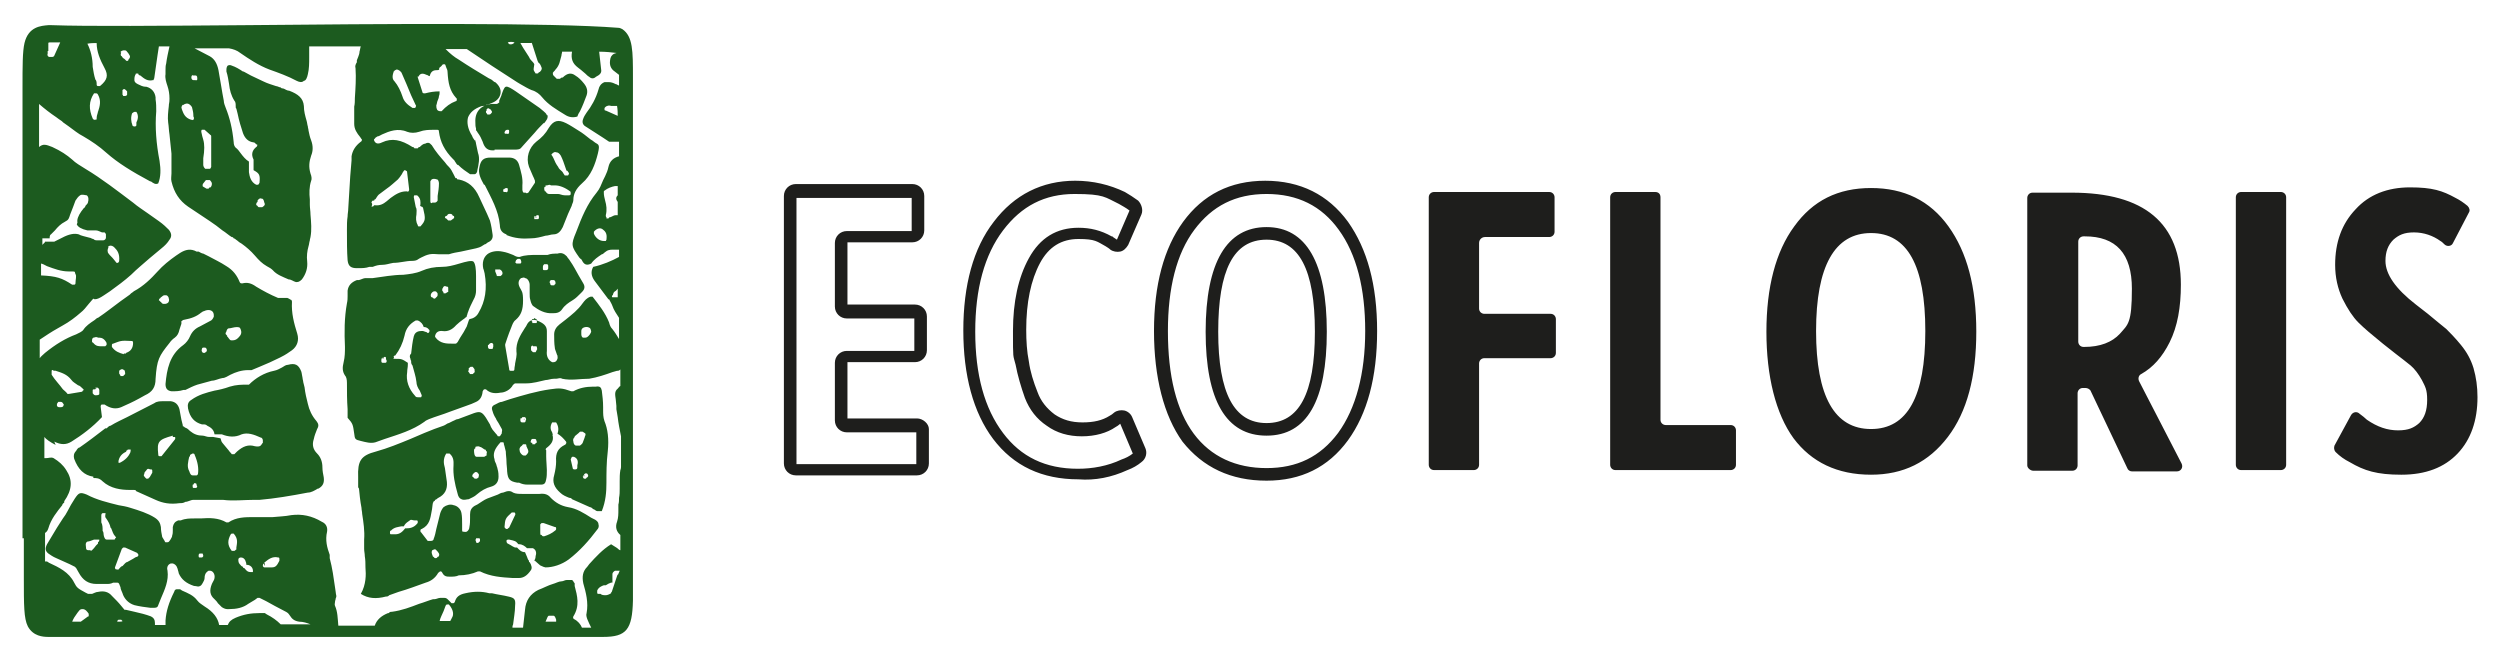
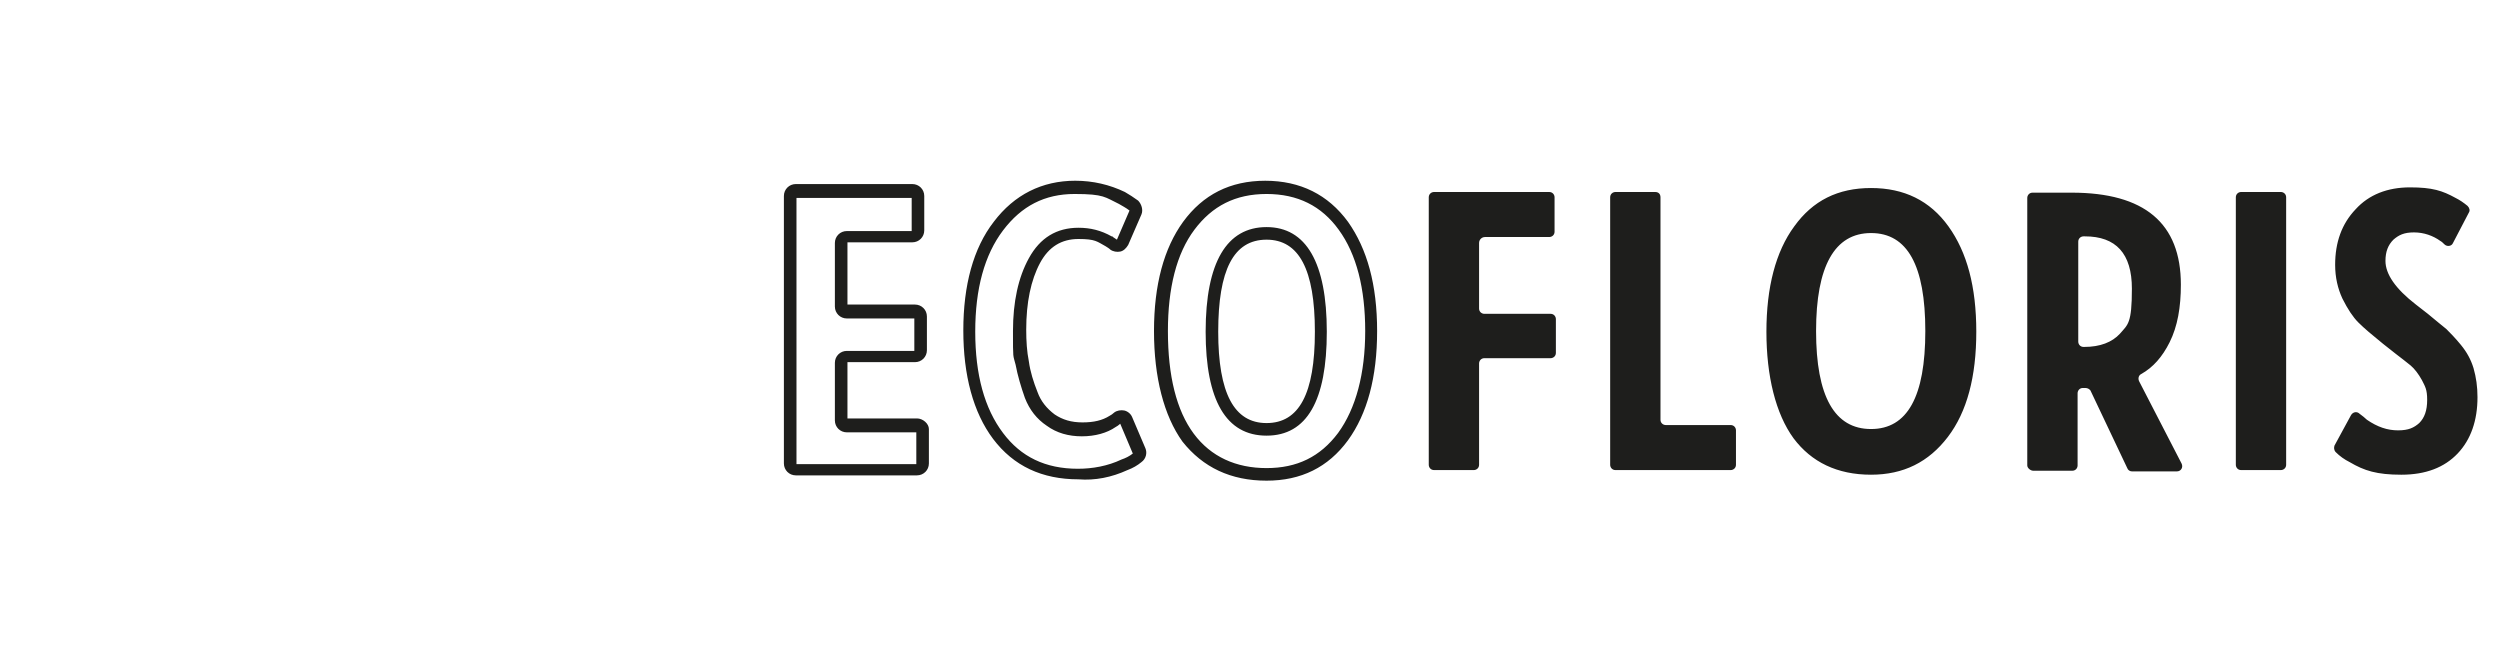
<svg xmlns="http://www.w3.org/2000/svg" id="Layer_1" data-name="Layer 1" version="1.1" viewBox="0 0 377.6 99.2">
  <defs>
    <style>
      .cls-1 {
        fill: #1c5b1f;
      }

      .cls-1, .cls-2 {
        stroke-width: 0px;
      }

      .cls-2 {
        fill: #1e1e1c;
      }
    </style>
  </defs>
  <path class="cls-2" d="M170.3,71c.8-.3,1.5-.7,2.1-1.2.7-.5.9-1.4.6-2.1l-2-4.7c-.2-.5-.7-.9-1.2-1s-1.1,0-1.5.3c-.2.2-.5.4-.7.5-1.1.7-2.4,1-4.1,1s-3-.4-4.2-1.2c-1.2-.9-2.1-2-2.6-3.4-.6-1.5-1.1-3.1-1.3-4.6-.3-1.5-.4-3.1-.4-4.8,0-4.1.7-7.5,2.1-10.1,1.3-2.4,3.2-3.6,5.8-3.6s2.8.4,4.1,1.1c.3.2.5.3.7.5.4.3,1,.4,1.5.3.5-.1.9-.5,1.2-1l2-4.6c.3-.7,0-1.6-.5-2.1-.7-.5-1.3-.9-2-1.3-2.3-1.1-4.8-1.7-7.5-1.7-5,0-9.2,2.1-12.3,6.2-3.1,4-4.6,9.6-4.6,16.4s1.5,12.4,4.5,16.4c3.1,4.1,7.4,6.1,12.9,6.1,2.5.2,5-.3,7.4-1.4ZM151.5,65.4c-2.8-3.7-4.2-8.8-4.2-15.3s1.4-11.6,4.2-15.3,6.3-5.5,10.8-5.5,4.6.5,6.7,1.5c.5.3,1.1.6,1.6,1l-1.9,4.4c-.2-.1-.4-.3-.6-.4,0,0,0-.1-.2-.1-1.6-.9-3.2-1.3-5-1.3-3.3,0-5.8,1.5-7.5,4.6-1.6,2.9-2.4,6.6-2.4,11s0,3.5.4,5.1c.3,1.6.8,3.3,1.4,5,.7,1.8,1.8,3.2,3.3,4.2,1.5,1.1,3.3,1.6,5.3,1.6s3.8-.5,5.1-1.4c.2-.1.5-.3.7-.5l1.9,4.5c-.5.4-1.1.7-1.7.9-2.1,1-4.4,1.4-6.6,1.4-4.9,0-8.6-1.8-11.3-5.4ZM345.3,29.8v40.4c0,.5-.4.8-.8.8h-6c-.5,0-.8-.4-.8-.8V29.8c0-.5.4-.8.8-.8h6c.4,0,.8.3.8.8ZM374.2,60c0,3.5-1,6.4-3,8.5s-4.8,3.2-8.5,3.2-5.6-.6-7.8-1.9c-.8-.4-1.5-.9-2.1-1.5-.3-.3-.3-.7-.2-1l2.5-4.6c.3-.5.9-.6,1.3-.2.4.3.8.6,1.1.9,1.6,1.1,3.1,1.6,4.7,1.6s2.4-.4,3.2-1.1c.8-.8,1.2-1.9,1.2-3.5s-.3-2-.8-3c-.5-.9-1.1-1.7-1.7-2.2s-1.4-1.1-2.3-1.8l-1.9-1.5c-1.6-1.3-2.8-2.3-3.7-3.2-.8-.8-1.6-2-2.4-3.6-.7-1.5-1.1-3.2-1.1-5.1,0-3.4,1-6.2,3.1-8.4,2-2.2,4.8-3.3,8.2-3.3s4.9.5,6.9,1.6c.6.3,1.2.7,1.8,1.2.3.3.4.7.2,1l-2.4,4.6c-.2.5-.9.6-1.3.2-.2-.2-.4-.4-.6-.5-1.1-.8-2.5-1.3-4-1.3s-2.3.4-3.1,1.1c-.8.8-1.2,1.8-1.2,3.2,0,2,1.5,4.2,4.6,6.6l1.8,1.4c1.3,1.1,2.2,1.8,2.8,2.3.5.5,1.3,1.3,2.2,2.4.9,1.1,1.5,2.2,1.9,3.5.4,1.4.6,2.8.6,4.4ZM250.8,29.8v33.6c0,.5.4.8.8.8h9.8c.5,0,.8.4.8.8v5.2c0,.5-.4.8-.8.8h-17.4c-.5,0-.8-.4-.8-.8V29.8c0-.5.4-.8.8-.8h6c.5,0,.8.3.8.8ZM191.3,65.8c6.1,0,9.1-5.3,9.1-15.7s-3.1-15.8-9.1-15.8-9.2,5.3-9.2,15.8c0,10.4,3.1,15.7,9.2,15.7ZM191.3,36.2c4.9,0,7.3,4.5,7.3,13.9s-2.4,13.8-7.3,13.8-7.3-4.5-7.3-13.8,2.3-13.9,7.3-13.9ZM307.1,71.1h5.9c.5,0,.8-.4.8-.8v-10.9c0-.4.3-.8.8-.8h.4c.3,0,.7.2.8.5l5.5,11.6c.1.3.4.5.7.5h6.8c.6,0,1-.6.7-1.2l-6.4-12.4c-.2-.4-.1-.9.3-1.1,1.8-1,3.2-2.6,4.3-4.8,1.2-2.4,1.7-5.3,1.7-8.7,0-9.3-5.5-13.9-16.5-13.9h-5.9c-.5,0-.8.4-.8.8v40.4c0,.4.5.8.9.8ZM313.9,36.5c0-.5.4-.8.8-.8h.2c4.7,0,7.1,2.6,7.1,7.9s-.6,5.4-1.8,6.8c-1.2,1.3-3,2-5.4,2h-.1c-.5,0-.8-.4-.8-.8v-15.1ZM191.3,72.6c5.2,0,9.3-2,12.3-6.1,2.9-4,4.4-9.5,4.4-16.5s-1.5-12.4-4.4-16.5c-3-4.1-7.2-6.2-12.5-6.2s-9.4,2.1-12.4,6.2c-2.9,4-4.4,9.5-4.4,16.5s1.5,12.8,4.3,16.7c3.1,3.9,7.3,5.9,12.7,5.9ZM180.4,34.7c2.7-3.6,6.2-5.4,10.9-5.4s8.3,1.8,10.9,5.4c2.7,3.7,4,8.9,4,15.3s-1.4,11.7-4.1,15.4c-2.7,3.6-6.2,5.3-10.8,5.3s-8.4-1.7-11-5.2-3.9-8.7-3.9-15.5c0-6.5,1.3-11.7,4-15.3ZM282.6,71.7c4.9,0,8.7-1.9,11.6-5.7s4.3-9.1,4.3-15.9-1.4-12-4.2-15.9-6.7-5.8-11.7-5.8-8.8,1.9-11.6,5.8c-2.8,3.8-4.2,9.2-4.2,15.9s1.4,12.4,4.1,16.1c2.7,3.6,6.6,5.5,11.7,5.5ZM282.6,35.2c5.5,0,8.2,4.9,8.2,14.8s-2.7,14.8-8.2,14.8-8.3-4.9-8.3-14.8c0-9.8,2.8-14.8,8.3-14.8ZM138.5,63.2h-10.5v-8.5h10.2c1,0,1.8-.8,1.8-1.8v-5.1c0-1-.8-1.8-1.8-1.8h-10.2v-9.4h9.8c1,0,1.8-.8,1.8-1.8v-5.2c0-1-.8-1.8-1.8-1.8h-17.6c-1,0-1.8.8-1.8,1.8v40.4c0,1,.8,1.8,1.8,1.8h18.3c1,0,1.8-.8,1.8-1.8v-5.2c0-.8-.9-1.6-1.8-1.6ZM138.3,70.1h-18V29.9h17.4v5h-9.8c-1,0-1.8.8-1.8,1.8v9.6c0,1,.8,1.8,1.8,1.8h10.2v4.9h-10.2c-1,0-1.8.8-1.8,1.8v8.7c0,1,.8,1.8,1.8,1.8h10.5v4.8h-.1ZM223.4,36.7v9.9c0,.5.4.8.8.8h10c.5,0,.8.4.8.8v5.1c0,.5-.4.8-.8.8h-10c-.5,0-.8.4-.8.8v15.3c0,.5-.4.8-.8.8h-6c-.5,0-.8-.4-.8-.8V29.8c0-.5.4-.8.8-.8h17.4c.5,0,.8.4.8.8v5.2c0,.5-.4.8-.8.8h-9.7c-.5,0-.9.4-.9.9Z" />
-   <path class="cls-1" d="M80.7,48.3h0ZM83.3,42.8h0q0,0,0,0ZM25.2,45.3h0ZM83.2,42.8h0q0,0,0,0t0,0h0ZM14.1,72.2c.5,0,.9,0,1.4.5,1.2,1.1,2.8,1.3,4.1,1.3s.7,0,1,.2c1.1.5,2,.9,2.9,1.3,1.1.5,2.2.7,3.6.5.3,0,.6,0,.9-.2.4,0,.8-.3,1.2-.3s1,0,1.4,0c.3,0,.7,0,1,0s.6,0,.9,0c.4,0,.8,0,1.2,0,1.5.2,3.1,0,4.6,0h.9c2.3-.2,4.7-.6,7.3-1.1.5,0,1-.3,1.5-.6h.1c.7-.4.9-.9.8-1.7-.1-.5-.2-1-.2-1.5,0-.9-.3-1.6-.8-2.1-.6-.6-.8-1.3-.5-2.2.1-.5.3-1,.5-1.5.3-.5.2-.8-.1-1.2-.7-.8-1.1-1.7-1.3-2.6-.2-.8-.4-1.6-.5-2.5l-.2-.8c0-.2-.1-.4-.1-.6-.1-.4-.1-.7-.2-1-.4-1-.9-1.3-2-1-.3,0-.6.2-.9.4-.4.2-.7.4-1.2.5-1.5.3-2.8,1.1-3.8,2.1-.1,0-.2,0-.3,0-.8,0-1.6,0-2.6.3-.8.3-1.7.5-2.3.6-1.2.3-2.4.6-3.5,1.4-.5.3-.6.7-.5,1.3.3,1.4,1,2.1,2.1,2.4h.2c.2,0,.4,0,.6.2.4.2,1,.5,1.1,1.3h1c0,0,.1,0,.1,0h0c1,.4,2,.5,3,0,.9-.3,1.8,0,2.9.5.2,0,.3.3.3.4v.4c-.1,0-.2.4-.5.5s-.6,0-.7,0c-1-.3-1.8,0-2.7.8l-.4.4q-.1,0-.2,0c-.1,0-.2,0-.2,0-.1-.2-.3-.3-.4-.5-.3-.4-.7-.8-1-1.2-.2-.2-.2-.5-.3-.7h0c0,0-1.1-.2-1.1-.2-.2,0-.4,0-.6,0-.4,0-.7-.2-1-.2-.7,0-1.3-.2-1.9-.7-.2-.2-.4-.4-.7-.5-.1,0-.2-.2-.3-.2s-.1,0-.1-.2l-.2-.8c-.1-.5-.2-1.1-.3-1.6-.2-.7-.6-1.1-1.3-1.2-.4,0-.8,0-1.1,0-.5,0-1,0-1.4.3-1.4.7-2.7,1.4-4.1,2.1-.8.4-1.7.8-2.5,1.3-.2,0-.4.2-.6.4h-.2c-1.3,1-2.6,2-3.9,2.9-.2,0-.4.3-.5.5-.4.4-.4.8-.3,1.2.6,1.6,1.5,2.5,2.9,2.7ZM29.7,73.7q-.1,0-.2,0h-.2c-.1,0-.2,0-.2-.2v-.3h.1c.1-.2.2-.3.3-.2.1,0,.2,0,.2.3h0c.2.2,0,.3,0,.3ZM28.7,69v-.3c.1,0,.3-.2.4-.2s.3,0,.3.2q.7,1.6.5,2.9c0,0-.1.2-.2.2-.1,0-.3,0-.4,0h-.2c-.3,0-.4-.3-.5-.6-.4-.7-.2-1.4,0-2.3ZM26.1,66c.1,0,.3,0,.3,0,.1,0,.1.3,0,.4l-2,2.5c-.1,0-.2,0-.2,0h-.1c-.1,0-.2,0-.2-.3-.2-1.9,0-2.2,2.2-2.8ZM21.8,71.5c0-.2.3-.4.4-.6.2-.2.4,0,.5,0h.1c.1,0,.2,0,.2.2v.3l-.4.7c0,0-.1,0-.2.2h0c-.1,0-.2,0-.2,0h-.1c-.3-.3-.5-.5-.3-.7ZM19,68.1c0,0,.2,0,.3-.2,0,0,.3,0,.4,0s0,.2,0,.4c-.3.7-.8,1.2-1.6,1.6h0q0,0-.2,0c0,0,0-.2,0-.3.2-.9.8-1.2,1.2-1.4ZM76.5,35.5c1.2.5,2.4.6,3.7.5.7,0,1.5-.2,2.2-.4.4,0,.8-.2,1.2-.2.7,0,1.1-.5,1.4-1.1.3-.7.5-1.3.8-2,.2-.4.3-.7.5-1.1,0,0,.1-.2.1-.3.1-.2.2-.5.2-.7,0-.9.4-1.7,1.3-2.5,1.4-1.2,2-2.9,2.4-4.5s0-1.3-.6-1.8c-.2-.2-.5-.3-.7-.5-.5-.4-1-.8-1.5-1.1-.8-.5-1.4-.9-2-1.2-1.2-.6-1.9-.4-2.6.7-.5.9-1.1,1.5-1.9,2.1-1.1.9-1.6,2.4-1.1,3.8.2.5.4.9.6,1.4.1.2.2.4.3.7v.3l-1,1.5c-.1,0-.2.2-.4,0h-.3c-.1,0-.2-.3-.2-.4v-.7c.1-1.1-.2-2-.5-3.1-.2-.7-.7-1.1-1.5-1.1h-2.8c-1.1,0-1.5.4-1.7,1.5-.2.9.2,1.7.7,2.6h.1c1,2,2.1,3.9,2.3,6.1,0,.8.4,1.2,1,1.4ZM83.3,23.3c.3-.3.5-.4.7-.3.3,0,.5.2.7.5.3.6.5,1.2.7,1.8.1.2.1.4.2.5h0s0,0,.1,0l.2.3c.1,0,0,.3-.1.4h-.2c-.1,0-.2,0-.3,0l-.2-.3h0q-.1-.2-.2-.3c-.2-.2-.5-.4-.6-.7-.3-.4-.5-.8-.7-1.3-.1-.2-.2-.4-.3-.5,0,.2,0,0,0-.1ZM82.4,28q.1,0,.2,0c.2,0,.4-.2.6,0,.2,0,.4,0,.6,0,.7,0,1.5.3,2.3.9.1,0,.1.2.1.4s-.2.2-.3.2h-.6c-.4,0-.7-.2-1-.2h-.5c-.3,0-.6,0-.9,0-.2,0-.4-.2-.5-.4h-.1c-.1-.2-.1-.3-.1-.4,0-.2,0-.3.2-.3ZM80.8,32.7h0c.2,0,.2-.2.3-.2s.2,0,.2,0c0,0,.1,0,.1.3s-.1.3-.2.3q-.1,0-.2,0h0c-.1,0-.2,0-.2,0h-.1c0-.2,0-.4,0-.5ZM76.1,28.6h0c.2-.2.3-.2.4-.2s.2,0,.2.2h0c0,.2,0,.3-.1.4s-.1,0-.2,0h-.2c-.1,0-.2,0-.2-.2,0,0,0-.2.1-.3ZM73.9,52.4h0c0,0,0,0,0,0h0ZM88.2,71.8h.1c0,0-.1.2-.1.2,0,0-.1,0,0-.2ZM40.1,85.3h0ZM3.6,81.3v6c0,4.1,0,6.1.6,7.3,0,0,0,0,0,0,.8,1.5,2.3,1.6,3.1,1.6h83.8c3.5,0,4.4-1.1,4.5-5.5V11.7c0-4,0-6.2-1.6-7.3-.2-.1-.4-.2-.6-.2-10.1-.8-35.7-.6-56.2-.4-12.9.1-24,.2-29.4,0h-.5c-1.1.1-3,.2-3.6,2.7-.3,1.3-.3,3.4-.3,6.8v68ZM13.3,93.1l-1.1.8h-1.3c.2-.5.4-.8.7-1.2,0,0,.2-.3.3-.4.2-.3.4-.3.6-.3.4,0,.7.4.9.7,0,0,0,.3,0,.4ZM18,93.9h-.3c0-.2.2-.3.2-.3,0,0,.2,0,.4,0,0,0,0,0,.2.2h0c0,.1-.4.1-.6.1ZM68.2,93.5c-.1,0-.1.2-.2.3h-1.6c.1-.5.4-1,.6-1.5.1-.3.2-.5.3-.8,0,0,.1-.2.2-.2s.2,0,.3,0c.7.8.8,1.6.4,2.1ZM84,93.9h-1.6c.1-.2.2-.5.3-.7,0,0,.1-.2.2-.2.4,0,.6,0,.7,0,.2,0,.3.3.4.6,0,0,0,0,0,.2ZM93.3,86.7l-.4,1.2h0c0,0-.5,1.5-.5,1.5,0,0-.1,0-.1.2-.3.2-.6.3-.8.3-.3,0-.6,0-.8-.2-.1,0-.2,0-.3,0s-.2,0-.2-.2v-.3c.2-.5.7-.7,1-.8.1,0,.2,0,.3,0,.3-.2.5-.3.8-.4.1,0,.1,0,.2,0v-1.3c0-.2.2-.4.4-.5.1,0,.4,0,.7,0l-.3.7ZM93.3,44.9h-.5c-.1,0-.2,0-.3,0s-.1-.2,0-.3c0,0,.1,0,.1-.2.1-.2.1-.3.3-.4s.3-.3.4-.4v1.4ZM93.3,17.5l-1.8-.8c-.1,0-.2,0-.2-.2s0-.2.1-.3c.3-.3.7-.3.9-.2h.9c.1.6.1,1,.1,1.5ZM80.3,6.4l.9,2.8h0c0,.1.1.1.1.2,0,0,0,.1.1.1.2.2.3.4.4.7.1.3-.1.5-.3.7h-.1q-.1.2-.2.2c-.1,0-.2,0-.2,0h-.1c-.1-.2-.3-.4-.3-.6,0-.3.1-.6.1-.8h0q-.1-.2-.2-.3c-.2-.2-.5-.5-.6-.8-.3-.5-.6-.9-.9-1.4l-.4-.7h0c.5,0,1.1,0,1.7,0ZM77.7,6.4h0c0,.1-.3.3-.5.3h-.1c-.2,0-.3-.1-.4-.3.3-.1.7-.1,1,0ZM63.2,11.6c.2-.5.6-.6,1.2-.3.2,0,.3.2.5.2h0c.1-.4.3-.9,1-.9s.3-.2.5-.4c.1-.1.3-.2.4-.4.1-.1.2-.1.3-.1s.2.1.2.2.1.2.1.3c.1.2.2.4.2.7.1,1.6.3,2.8,1.3,3.9.1,0,.1.2.1.3s-.1.2-.2.2q-1.1.4-2.1,1.5-.1,0-.2,0h0c-.3,0-.5-.2-.5-.3-.1-.2-.1-.4-.1-.6.1-.2.1-.5.2-.7.1-.2.2-.5.2-.7.1-.2.1-.4.1-.7h0c-.8,0-1.4.1-2.2.3-.2,0-.4,0-.4-.2l-.7-2.2c0-.1,0-.2,0-.2ZM59.5,10.8c.1-.2.2-.2.4-.3.3,0,.7.3.8.6.5,1.1.9,2.1,1.4,3.3l.7,1.5c.1,0,0,.3-.1.4q-.1,0-.2,0h-.2c-.8-.5-1.3-1-1.5-1.7-.3-.9-.7-1.7-1.2-2.3-.2-.2-.3-.4-.3-.7s.1-.6.2-.9ZM27.6,15.9c.4-.3.7-.3.9-.2s.4.3.5.5c.1.4.2.8.2,1.1s0,.3.1.5c0,0,0,.2-.1.3s-.1,0-.2,0h-.1c-1-.3-1.2-1-1.4-1.5,0,0-.1-.3-.1-.4,0,0,.1-.3.2-.4ZM28.9,11.7c0,0,0-.2.1-.3s.1,0,.2,0v.3-.3h.3c.1,0,.3,0,.3.4s0,.2-.1.3-.1,0-.2,0h-.3c-.1,0-.3-.1-.3-.4ZM20,17.1c0,0,.2-.2.3-.2s.2,0,.3,0c.4.6.2,1.2,0,1.6,0,0,0,.2,0,.4s-.2.2-.3.2h0c0,0-.3,0-.3-.2-.2-.5-.3-1.2,0-1.9ZM18.2,7.9c0-.2.4-.3.5-.3.2,0,.3,0,.4.1.2.2.4.5.5.7s0,.4-.2.6h0q0,.2-.2.2h0c0,0-.2,0-.2-.1l-.2-.2c-.2-.1-.3-.2-.4-.4-.3-.1-.1-.5-.1-.6ZM18.5,13.6c.2-.2.3-.2.5,0q0,0,.2.2c0,0,0,.2,0,.2,0,0,0,.2,0,.3s-.2.2-.3.2,0,0-.2,0,0,0-.2-.2c0,0,0-.2,0-.2,0-.1,0-.2,0-.3l.2.3-.2-.3ZM14.6,6.5c0,1.3.5,2.5,1.2,3.8.6,1.1.4,1.8-.7,2.7,0,0-.2,0-.3,0,0,0-.2,0-.2-.2,0-.3,0-.6-.2-.8-.2-.6-.3-1.3-.4-1.9,0-1.3-.3-2.5-.8-3.5.5-.1,1-.1,1.4-.1ZM14.8,16.8c0,.3-.2.6-.2,1s0,.2-.3.3h0c0,0-.2,0-.3-.2-.6-1.4-.6-2.6.2-3.8,0,0,.2,0,.3,0s.2,0,.3.2c.5.9.3,1.7,0,2.6ZM7.3,7.7c0-.4,0-.8,0-1.2h0c0-.1.2-.1.3-.1h1.5l-.9,2c0,.1-.2.2-.3.2h-.5c-.2-.1-.3-.3-.2-.5,0,0,0-.2,0-.4ZM11.6,33.9c.2.4.7.7,1.6.9.2,0,.4,0,.6,0s.4,0,.7,0c.3,0,.6.2.9.3h.4c0,0,.2.2.2.3v.3q0,0,0,.2c0,.2-.2.4-.4.4-.3,0-.6,0-.9,0-.2,0-.4,0-.6-.2-.2,0-.4-.2-.6-.2-.7-.2-1.3-.3-1.6-.5q-1-.3-2.5.5l-.6.3-.6.3q0,0-.2,0s0,0-.2,0c-.3,0-.7,0-1,0h0c0,.2-.3.3-.4.5v-1h0s0,0,.2,0c.3,0,.6,0,.9,0,0-.2,0-.5.2-.6.2-.2.4-.4.6-.6.4-.5.9-1,1.5-1.3s.6-.5.8-1.1c.3-.8.6-1.5.8-2.1.2-.3.4-.6.7-.8.3-.2.8,0,1,0,.3.2.3.7.2,1,0,.2-.2.4-.4.6h0c0,.2-.2.3-.3.4,0,0-.2.3-.3.4-.5.7-.7,1.3-.6,1.7ZM6.1,39.8c.3,0,.6.2,1,.4,1.1.4,2.1.8,3.3.8s.8,0,1,.4c.2.3,0,.8,0,1.4,0,0,0,.2-.2.2h-.3c-1.5-1-2.4-1.3-4.7-1.4,0-.6,0-1.2,0-1.8ZM7.8,56.4c0,0,0-.3,0-.4s.2-.2.3,0h.3c.9.3,1.7.5,2.4,1.4.2.3.6.5,1,.8.2,0,.5.3.7.5s.2.2,0,.3c0,0,0,.2-.3.2l-1.8.3h0c0,0-.2,0-.2,0-.2-.3-.5-.5-.7-.7-.5-.7-1.2-1.4-1.7-2.2ZM9.6,61.2s0,.3-.4.3h-.3c0,0-.2,0-.3-.2,0,0,0-.2,0-.3l.2-.3c0,0,0,0,.2,0s.2,0,.2,0c0,0,.2,0,.3.2s.2.2.1.3ZM8.2,66.7c1,.5,1.8.5,2.6,0,1.6-1,3.2-2.2,4.6-3.7l-.2-1.6c0,0,0-.3.2-.3,0,0,.2,0,.4,0q1.3.9,2.5.4c.9-.4,1.8-.8,2.7-1.3l.9-.5c1.1-.5,1.6-1.2,1.6-2.5.2-2.9.5-3.4,2.1-5.4.2-.3.5-.6.8-.8.4-.3.6-.7.7-1.2.1-.3.2-.6.3-.9v-.4c.1,0,.2-.2.4-.2,1.1-.2,1.9-.5,2.6-1.1.1,0,.2-.2.4-.2.6-.3,1.2-.2,1.4.2.1.2.1.4.1.6-.1.3-.3.6-.6.7-.5.3-1,.5-1.5.8-.7.3-1.2.8-1.5,1.5-.2.5-.6,1-1,1.3-2.1,1.5-2.5,3.7-2.7,5.9,0,.6.2,1,.9,1.1.6,0,1.2,0,1.8-.2h.3c.6-.3,1.2-.6,1.8-.8.7-.2,1.5-.4,2.2-.6.5,0,1-.3,1.6-.4.4,0,.8-.3,1.2-.5.8-.4,1.7-.7,2.7-.7s.2,0,.3,0,.1,0,.2,0l1.2-.5c1-.4,2.1-.9,3.1-1.4s1.2-.7,1.8-1.1c.8-.6,1.1-1.5.8-2.5-.5-1.6-.9-3.1-.8-4.8,0,0,0-.2-.1-.3-.1,0-.3-.2-.6-.3h-.4c-.3,0-.7,0-1,0-1.2-.5-2.3-1.1-3.3-1.7-.7-.5-1.3-.7-2.1-.5-.2,0-.3,0-.4-.2-.4-1-1-1.8-2-2.4-.9-.6-1.8-1-2.7-1.5l-.8-.4c-.2,0-.5-.2-.7-.3h-.3c-.9-.5-1.7-.3-2.5.2l-.6.4c-1,.7-2,1.5-2.8,2.4-1,1.1-2.1,2.2-3.6,3,0,0-.2.2-.4.3l-.2.2-1.4,1c-1.1.8-2.2,1.7-3.4,2.5-.2,0-.4.3-.6.4-.6.4-1.2.8-1.6,1.4-.2.3-.7.5-1.1.7-1.6.6-3.1,1.5-4.7,2.8-.3.3-.6.5-.8.8v-2.8c.9-.6,1.8-1.2,2.7-1.7l.7-.4c1.1-.6,2-1.3,2.8-2,.4-.3.8-.8,1.2-1.3.2-.2.4-.5.6-.7s.2,0,.3,0c.4,0,.8-.2,1.4-.6.3-.2.6-.4.9-.6,1.1-.8,2.2-1.6,3.2-2.5.9-.9,1.9-1.7,2.8-2.5.6-.5,1.2-1,1.8-1.5.5-.4.9-.8,1.2-1.3.4-.5.3-1-.1-1.5-.4-.4-.8-.8-1.5-1.3-.6-.4-1.1-.8-1.7-1.2-.7-.5-1.5-1-2.2-1.6-2.4-1.8-4.7-3.6-7.2-5.1-.8-.5-1.5-.9-2-1.4-.8-.7-1.7-1.3-3-1.9-1-.4-1.4-.5-2,0v-6.5c.8.7,1.7,1.4,2.6,2,.3.2.5.4.7.5s.3.3.5.4l.7.5c.7.5,1.4,1.1,2.2,1.5,1.2.7,2.4,1.5,3.5,2.5,1.7,1.5,3.8,2.8,6.6,4.3h.1c.4.3.7.5,1.1.3.4-1,.4-2.1.2-3.4-.5-2.6-.7-5.1-.5-7.5,0-.6,0-1.2-.1-1.8v-.3c-.1-.8-.6-1.4-1.4-1.6h-.1c-.4,0-.8-.2-1.2-.4-.4-.2-.5-.4-.5-.6,0-.3,0-.6.2-.9,0-.1,0-.1.2-.1s.2,0,.2.1c0,.1.2.2.3.2.6.5,1.1.9,1.9.7h.1c0-.2.1-.2.1-.3.2-1.2.3-2.3.5-3.5l.2-1.3h1.6c-.2.9-.4,1.8-.5,2.6-.1.3-.1.7-.1,1v.6c-.1.6.1,1.2.3,1.8s.3,1.2.3,1.9-.1.7-.1,1.1c-.1.9-.2,1.7-.1,2.5.1.6.1,1.2.2,1.8.1,1,.2,1.9.3,2.9v3c0,.4-.1.8,0,1.2.4,1.7,1.2,2.9,2.5,3.8.4.3.8.5,1.2.8.7.5,1.4.9,2.1,1.4.6.4,1.3.9,1.9,1.4.5.3.9.7,1.4,1,.1,0,.2,0,.3.2.2,0,.3.2.5.3.2.2.5.4.7.5.7.5,1.4,1.1,2,1.8s1.1,1.2,1.8,1.6c.4.2.7.4.9.6.6.7,1.5,1,2.4,1.4.4,0,.7.3,1.1.4.3,0,.5,0,.9-.4.6-.8.9-1.7.8-2.7-.1-.8,0-1.6.2-2.3.1-.3.1-.6.2-.9,0-.2.1-.4.1-.5.2-1.1.1-2.2,0-3.4,0-.5-.1-1-.1-1.5v-.8c-.1-.9-.1-1.9.2-2.8.1-.2.1-.6-.1-1.1-.3-1-.2-1.8.1-2.7.3-.7.3-1.5,0-2.3-.2-.5-.3-1-.4-1.5,0-.2-.1-.4-.1-.6-.1-.3-.1-.6-.2-.9-.2-.7-.4-1.4-.4-2.2-.1-1.2-.9-1.8-2.2-2.3-.3,0-.6-.2-.8-.3s-.4,0-.5-.2c-.2,0-.5-.2-.7-.2-.6-.2-1.3-.4-1.9-.7-.6-.3-1.3-.6-1.9-.9-.4-.2-.7-.4-1.1-.6h-.1c-.6-.4-1.1-.7-1.7-.9-.2-.1-.4-.1-.6,0-.1.1-.2.3-.2.6h0v.3c.2.6.3,1.3.4,1.9.1.9.3,1.7.8,2.5.2.2.2.5.2.8s0,.3.1.4l.2.8c.2,1,.5,2,.8,2.9.3.8.8,1.3,1.6,1.4.2,0,.3.2.4.3,0,0,0,0,.1,0,.1,0,.1.3-.1.4-.6.5-.8,1.1-.4,1.9h0v1.6c.9.5,1,.7.9,1.9,0,0-.1.2-.2.3-.1,0-.2,0-.3,0-.8-.4-1-1.2-1.1-1.9h0v-1.6c-.5-.3-.9-.8-1.2-1.2s-.5-.7-.8-.9c-.2-.2-.3-.5-.3-.8h0c-.2-2.1-.6-3.7-1.2-5.2-.1-.3-.3-.7-.3-1.1-.3-1.5-.5-3-.8-4.6-.2-1-.6-1.7-1.3-2.1-.8-.4-1.5-.8-2.3-1.2h5.2c.6.1,1.2.3,1.7.7,1.3.9,2.8,1.9,4.4,2.5,1.4.5,2.8,1,4.1,1.7.4.2.8.3,1.1,0,.3,0,.5-.5.6-1,.2-.8.2-1.7.2-2.5v-1.7h7.8c-.1.2-.1.5-.2.8,0,.3-.1.5-.2.8-.1.2-.1.3-.2.5v.3c-.2.3-.3.6-.2.9.1,1.5,0,3-.1,4.5,0,.4,0,.9-.1,1.3v2.6c0,.8.4,1.4.9,2l.2.3c.1,0,.1.3-.1.4q-1.2.9-1.4,2.2v.6l-.2,2.4c-.1,1.6-.2,3.3-.3,4.9,0,.4-.1.8-.1,1.2-.1.6-.1,1.3-.1,2,0,1.8,0,3.3.1,4.6.1.9.5,1.2,1.4,1.2s1.3,0,1.9-.2h.5c.5-.2.9-.3,1.4-.3.6,0,1.1-.2,1.7-.3,1,0,1.9-.3,2.8-.3s.9-.3,1.4-.5c.4-.2.8-.4,1.3-.5s1,0,1.4,0c.5,0,1,0,1.5,0,.6-.2,1.2-.3,1.8-.4.8-.2,1.5-.3,2.3-.5s.8-.3,1.3-.6c.2,0,.3-.2.5-.3.5-.2.8-.6.7-1.2-.1-.7-.2-1.4-.4-2.1-.3-.7-.6-1.4-.9-2-.2-.5-.5-1-.7-1.5-.7-1.6-1.7-2.4-3.1-2.7-.2,0-.3,0-.3-.2,0,0-.1,0-.2,0-.1-.2-.2-.4-.3-.6-.2-.4-.4-.8-.7-1.1-.2-.2-.4-.4-.6-.7-.7-.8-1.4-1.6-2-2.6-.1,0-.3-.6-1-.2-.3,0-.6.3-.8.5-.1,0-.2,0-.3.2-.1,0-.2,0-.3,0h-.2c-.1-.2-.2-.2-.3-.2-1.7-1.1-3.1-1.4-4.6-.7-.6.3-1,.2-1.2-.3v-.2c0,0,.1,0,.2-.2l.3-.2c.2,0,.5-.2.7-.3,1.1-.5,2.4-1,3.8-.4.5.2,1.2.2,1.8,0,.8-.3,1.5-.3,2.3-.3h.4c.2,0,.3,0,.3.3.2,1.5.8,2.8,2.2,4.2.1,0,.2.3.3.4.1.2.2.3.3.4h.1c.6.6,1.2,1,1.8,1.4.2,0,.5,0,.7,0s.4-.3.4-.6c.2-.9.4-1.8.1-2.6-.1-.5-.2-.9-.3-1.4,0-.2-.1-.3-.1-.5h-.1c-.2-.3-.3-.4-.4-.7-.7-1.1-.8-2.1-.6-2.8.3-.7.9-1.3,2.1-1.7.2,0,.5,0,.7-.2.3,0,.6-.2.9-.3.7-.3,1.1-.8,1.2-1.4.1-.6-.2-1.2-.8-1.7-.2,0-.4-.3-.6-.4l-.4-.2c-1.5-.9-3-1.8-4.5-2.8-.7-.4-1.3-.9-2-1.6h3.2c2.5,1.7,5.1,3.4,7.6,5l.5.3c.7.4,1.2.7,1.7.9.7.2,1.2.6,1.6,1.1.9,1.1,2.1,1.8,3.4,2.6.6.4,1.2.5,1.9.3.1-.3.2-.5.4-.8.4-.8.7-1.6,1-2.4.2-.6.1-1.2-.4-1.8-.4-.5-.8-.9-1.3-1.2q-.9-.7-1.9.3c-.1,0-.3,0-.4.2h-.2c-.1,0-.2,0-.3,0l-.5-.5c-.1-.1-.1-.3-.1-.4.1-.2.3-.3.4-.5.3-.3.5-.7.6-1,.1-.4.2-.7.3-1.1,0-.2.1-.4.1-.6h1.5c-.2,1.1.1,1.8.9,2.4s.7.6,1.1.9c.2.2.4.4.6.5.3.3.7.3,1,0,.6-.3.9-.6.8-1.1-.1-.9-.2-1.8-.3-2.7,1,0,1.9.1,2.7.2h-.1c-.5.1-.8.4-.9.8-.2.9,0,1.4.4,1.8.3.2.6.5.9.7v1.6h0c-.2,0-.3-.2-.5-.2-.4-.2-.7-.3-1-.3s-.5,0-.7,0c-.5.2-.8.6-.9,1.1-.4,1.4-1.1,2.6-1.8,3.5-.2.3-.4.6-.5.9-.3.7.1,1,.2,1.1.9.6,1.9,1.2,2.8,1.8l.9.6c.1,0,.1,0,.2,0,.3,0,.6,0,.9,0h.4v2.2c-.8.2-1.4.7-1.6,1.6-.1.5-.3,1-.5,1.4-.1.2-.2.4-.3.6-.3.7-.5,1.3-1,1.9-1.4,1.7-2.2,3.6-3.1,6-.8,1.9-.7,2.1.5,3.8l.2.2c.1,0,.2.2.3.4.3.5.7.6,1.3.3.4-.6,1-1,1.6-1.4.2,0,.4-.3.6-.4.2-.2.6-.3,1-.3h0c.3,0,.7,0,1,0v1.1c-1.1.6-2.5,1.2-3.9,1.5-.4.7-.3,1.4.2,2.1.7.9,1.4,1.9,2.1,2.8h.1c.2.4.4.7.5,1,.2.6.6,1.2,1,1.8v3.2c-.3-.5-.6-1-1-1.5-.3-.3-.4-.6-.5-1h0c-.6-1.5-1.5-2.6-2.5-3.9h-.3c-.6.2-.9.6-1.2,1-.7,1-1.6,1.7-2.6,2.5-.3.2-.6.5-.9.7-.5.4-.8.9-.8,1.5s0,1.4.1,2c0,.2.1.4.2.7.1.2.1.4.2.5,0,.2.1.4-.1.7-.1.2-.3.3-.5.3h-.2c-.6-.3-.9-.9-.8-1.7v-3c0-.8-.5-1.2-1.5-1.6-.8-.3-1.3.2-1.5.6-.1.2-.2.4-.3.5-.7,1.1-1.4,2.2-1.3,3.6.1.6-.1,1.2-.2,1.8,0,.3-.1.5-.1.8s-.1.3-.3.3h-.2c-.2,0-.3,0-.3-.3l-.6-3.5v-.2l.3-.9c.2-.6.4-1.1.6-1.6h0c.2-.5.3-.9.7-1.2.8-.7,1.1-1.5,1.1-2.9s-.2-1.4-.5-2-.2-1.1.2-1.4c.2,0,.4-.2.6,0,.4,0,.7.6.7,1v1.3c0,.4,0,.7.1,1,.1.5.3.8.4.9.8.6,1.8,1.2,3,1.1.4,0,1,0,1.4-.6.4-.6,1-1,1.5-1.3l.3-.2c.3-.2.6-.5.9-.8l.3-.3c.4-.4.5-.8.2-1.3l-.7-1.2c-.4-.7-.8-1.5-1.3-2.2-.1-.2-.4-.5-.5-.7-.4-.4-.8-.6-1.4-.4-.5,0-1,0-1.5.2h-1.6c-.9,0-1.8,0-2.6.3h-.2c-.3,0-.6-.2-.8-.3-.5-.2-1-.4-1.6-.5-.9-.2-1.8,0-2.3.4-.6.5-.8,1.3-.6,2.2,0,0,.1.2.1.3s.1.3.1.4c.4,2.3.1,4.2-.9,5.9-.3.6-.8.9-1.4,1q0,0-.1.2c-.1.3-.2.6-.3.9-.3.6-.6,1.1-1,1.7l-.4.7c-.1,0-.1.2-.3.2h-.5c-.8,0-1.8,0-2.5-.9,0,0-.1-.2-.1-.2.1-.6.5-.9,1.2-.8s1.4-.2,2-.9c.3-.3.7-.6,1.1-.9.1,0,.2-.2.4-.3h0c0,0,.1,0,.1-.2.1-.2.1-.4.2-.6.2-.6.5-1.2.8-1.8.3-.5.4-1,.4-1.4v-2.2c0-1.1-.1-1.9-.4-2.2-.3-.2-1.1,0-2.1.3s-1.8.5-2.6.5c-1.2,0-2.2.2-3.1.6-.9.4-1.9.5-2.8.6-1.5,0-3.1.3-4.6.5h-1.1c-.3,0-.6.2-1,.3h-.3c-.8.3-1.3.8-1.4,1.6v.8c0,.3,0,.7-.1,1.1-.4,2.2-.4,4.4-.3,6.6,0,.7,0,1.5-.2,2.3s-.2,1.4.2,2c.2.2.3.6.3,1.1,0,1.3,0,2.7.1,4v1.3c.8.9.8,1,1,2.4.1.8.1.9,1,1.1.8.2,1.5.4,2.2.2.5-.2.9-.3,1.4-.5,2.1-.7,4.2-1.3,6-2.6.2-.2.5-.3.7-.4,1-.4,2.1-.7,3.1-1.1.8-.3,1.7-.6,2.5-.9.6-.2,1.1-.4,1.5-.6q.9-.4,1-1.6c0,0,.1-.2.2-.3.1,0,.2,0,.3,0,.5.5,1.2.7,2.2.5.6,0,1.5-.4,1.9-1.2.1,0,.2-.2.3-.2.2,0,.5,0,.7,0,.4,0,.7,0,1,0,1,0,2-.3,2.9-.5.4,0,.8-.2,1.3-.2s.2,0,.3,0c.3,0,.6-.2.9,0,1.4.3,2.7,0,4.1,0,1.2-.2,2.4-.6,3.5-1l.7-.2c.2,0,.3,0,.5-.2v2.5c-.1,0-.3.3-.4.4-.5.4-.4.9-.3,1.6,0,.3.1.7.1,1v.5l.2,1.2c.1.9.3,1.9.5,2.9v4.6c0,0,0,.3-.1.5-.1.6-.1,1.1-.1,1.7v1.1c0,.5,0,.9-.1,1.4,0,.3,0,.7-.1,1v.8c0,.6,0,1.2-.2,1.8-.3.8-.1,1.5.5,2v2.3c-.2,0-.4-.3-.6-.4l-.8-.5c-1.3.8-2.3,1.9-3.3,3l-.3.4c-.7.7-.8,1.5-.6,2.5.4,1.4.8,2.9.5,4.5-.1.3,0,.6.1.9.2.5.4.9.6,1.3h-1.4c-.2-.5-.6-1-1.2-1.3-.1,0-.2-.3-.1-.4,1-1.6.6-3.1.2-4.6v-.4c-.2-.2-.2-.4-.4-.5-.1,0-.2,0-.3,0s-.3,0-.5,0c-.3,0-.5.2-.8.2-.4,0-.9.3-1.3.4-.7.2-1.4.6-2.2.9-1.2.6-1.9,1.6-2,3-.1.9-.2,1.8-.3,2.7h-1.6c0-.2,0-.3.1-.5.1-.9.3-1.9.3-2.8.1-1-.1-1.2-1-1.4-.8-.2-1.7-.3-2.5-.5h-.4c-1.1-.3-2.3-.3-3.6,0-1,.2-1.4.6-1.6,1.3,0,0-.1.2-.2.2s-.2,0-.3,0c-.6-.6-.7-.8-1.1-.8s-.3,0-.6,0-.6.2-.9.2h-.2c-.7.2-1.4.5-2.1.7-1.3.5-2.6,1-4.1,1.2-.2,0-.3,0-.5.2h-.1c-1,.4-1.7,1-2,1.9h-5.5c-.1-1.1-.1-2.1-.5-3-.1-.2,0-.4,0-.6h0c0-.2.1-.3.1-.5.1-.2.1-.3.1-.4-.1-.4-.1-.8-.2-1.3-.2-1.4-.4-2.9-.8-4.4v-.5c-.4-1.1-.7-2.2-.4-3.5.1-.6-.1-1.2-.8-1.5-1.5-.9-3-1.2-4.6-1-1,.2-1.9.2-2.8.3-.5,0-1.1,0-1.6,0s-.8,0-1.2,0c-1.4,0-2.7,0-3.9.8-.1,0-.2,0-.3,0-1.2-.7-2.5-.7-3.9-.6h-.9c-.7,0-1.4,0-2.1.3h-.4c-.5.2-.7.5-.8,1v.5c0,.3,0,.5-.1.8,0,.2-.1.3-.2.5,0,0-.1.2-.2.3,0,0-.1.2-.3.2s-.2,0-.3,0-.1-.2-.2-.3c-.1-.2-.2-.3-.3-.5-.1-.5-.2-1-.2-1.5-.1-.6-.3-1-.9-1.4-1.1-.7-2.4-1.1-3.7-1.5-.6-.2-1.2-.3-1.8-.4-1.6-.4-3.3-.8-4.8-1.6h0c-1-.4-1.2-.3-1.8.6-.4.6-.8,1.3-1.1,1.9-.2.4-.4.7-.7,1.1-.3.5-.6.9-.9,1.4-.5.8-1,1.7-1.5,2.5-.3.6-.3,1,.2,1.4.3.2.7.5,1.2.7.7.3,1.3.6,2,.9l.8.4c0,0,0,0,.2.2l.4.7c.6,1.1,1.4,1.7,2.7,1.7h1.5c.3,0,.6,0,1-.2.2,0,.3,0,.5,0s.3,0,.4.2l.2.5c0,.3.2.6.3.9.2.7.8,1.5,1.8,1.8.8.2,1.6.3,2.4.4h.5c.3,0,.6,0,.7-.4.1-.3.3-.7.4-1,.6-1.4,1.2-2.7,1-4.2-.1-.3-.1-.9.5-1.1h.3c.6.2.7.7.8,1.1,0,0,.1.3.1.4.4.9,1.1,1.5,2.3,1.9.4,0,.7.2.9,0,.2,0,.4-.4.6-.8,0,0,.1-.2.1-.4,0-.4.1-.8.6-1.1h.2c.5,0,.8.6.7,1.1,0,.2-.2.5-.3.7,0,0-.1.2-.1.2-.4,1-.3,1.7.4,2.3.2.2.4.4.5.6.2.2.4.4.6.6.3.2.6.3.8.3h.3c1.1,0,2.1-.2,2.9-.8.3-.2.7-.4,1-.6l.4-.3c.1,0,.2,0,.3,0l1,.5c.9.5,1.8,1,2.6,1.4s.7.4,1,.8c.3.5.7.8,1.4.9.6,0,1.2.2,1.7.4h.2c0,0-4.7,0-4.7,0-.6-.6-1.3-1.1-2.1-1.5l-.3-.2c-.1,0-.3,0-.5,0h-.3c-1.3,0-2.4.2-3.6.7-.7.3-1,.6-1.2,1.1h-1.3c-.2-1.1-.9-2-2.2-2.8-.4-.3-.8-.5-1.1-.9-.6-.8-1.4-1.1-2.3-1.5l-.3-.2c-.2,0-.3,0-.4,0-.2,0-.4,0-.5.4-.8,1.6-1.2,2.9-1.3,4.3v.7h-1.6v-.3c0-.5-.2-.8-.6-1-.8-.3-1.6-.5-2.5-.7l-1.3-.3q0,0-.2,0l-.5-.6c-.4-.5-.9-1-1.4-1.5-.5-.6-1.2-.8-2.1-.6-.3,0-.6.2-.9.3h-.4c0,0-.2,0-.2,0l-.4-.2c-1.1-.6-1.3-.7-1.7-1.5-.8-1.6-2.3-2.3-3.8-3l-.3-.2c0,0-.2,0-.3,0h0v-4.3c.3-.2.4-.4.5-.7.4-1.4,1.3-2.5,2.1-3.5,0-.2.2-.3.3-.4v-.2c1.2-1.7,1.3-3.2.3-4.7-.5-.8-1.1-1.3-1.9-1.8-.4-.2-.7,0-1.2,0h-.2v-3.2c.2.3.9.8,1.7,1.2ZM14.3,58.5c.3,0,.6,0,.7.4,0,.2,0,.4,0,.6s-.4.2-.6.2h0c-.2,0-.3-.2-.4-.3h0c0-.2,0-.3,0-.4s0-.2.2-.2,0,0,.2,0c0,0,0-.2.3-.2ZM13.9,51.6c0-.3,0-.5.2-.6.2,0,.4-.2.7,0h.2c.4,0,.8.2,1.1.8v.3c0,0,0,0-.2.2-.2,0-.4,0-.6,0-.4,0-.8,0-1.2-.5,0,0-.2-.1-.2-.2ZM18.7,53.5s-.1,0,0,0c-.7-.2-1.3-.4-1.8-1.1,0,0,0-.2,0-.3,0,0,0-.2.2-.2,1.1-.4,1.1-.5,2.7-.4.2,0,.3,0,.3.3,0,.8-.4,1.2-.8,1.4,0,0-.2,0-.3.2q-.2,0-.3,0ZM18.9,56.3c0,0,0,.2,0,.2l-.3.3q0,0-.2,0h0c0,0-.2,0-.2,0h0c0-.2-.2-.3-.2-.4,0,0,0-.3,0-.4.2-.2.4-.3.6-.2,0,0,.2.2.3.2h0c-.1.1,0,.2,0,.3ZM24,45.4c0,0,0-.2.1-.3q.1,0,.2-.2c.1,0,.3-.3.5-.3s.2,0,.3,0c.2,0,.4.3.4.5.1.2,0,.5-.1.6s-.3.2-.5.2h-.1c-.2,0-.3,0-.5-.3q-.1,0-.2-.2c0,.1,0,0,0,0ZM31.2,53.1c-.1,0-.2.2-.3.2h-.1c-.1,0-.2,0-.3-.2-.1-.2,0-.3,0-.4s.1-.2.2-.2h.2c.1,0,.2,0,.3.2.1.2,0,.4,0,.4ZM34.1,50.2c0,0,.1,0,.1-.2.1-.2.1-.3.3-.4.4,0,.8-.2,1.3-.2s.5.2.6.5c.2.6-.3,1-.5,1.2s-.5.3-.7.3-.2,0-.3,0c-.2,0-.4-.4-.5-.5,0,0-.1,0-.1-.2-.2-.2-.3-.3-.2-.4ZM16.3,37.3c.2-.2.3-.2.4-.2.3,0,.5.2.6.3.4.4.8.9.7,2,0,0,0,.2-.2.3h0c0,0-.2,0-.2,0l-.4-.5c-.3-.4-.6-.6-.8-.9-.2-.2-.2-.7,0-.9ZM31.9,25.2c0,0-.1.3-.2.3h-.3c-.1,0-.3,0-.4,0-.2-.2-.3-.4-.3-.6v-1q.3-1.8,0-2.8c-.1-.3-.2-.7-.3-1.2,0,0,0-.3.1-.3.1,0,.3,0,.4,0l.9.8q.1,0,.1.2v4.7ZM32,27.8c0,.2-.1.4-.2.5,0,0,0,0-.1,0,0,0-.1,0-.2.2h-.1q-.1,0-.2,0l-.5-.3q-.1,0-.1-.2c0,0,0-.2.1-.3l.4-.5c.1,0,.2,0,.3,0s.2,0,.2,0c0,0,0,0,.1,0,0,0,.3.3.3.5ZM38.9,30.3h0c.1-.2.2-.2.3-.3s.2,0,.3,0,.2,0,.3.2c.1.2.1.4.2.6,0,.2-.1.3-.4.5h-.2c-.1,0-.2,0-.3,0s-.2-.2-.3-.3h-.1c0-.2,0-.4.2-.5ZM56.1,30.6c0,0,.1-.3.2-.3h.2c0,0,.1-.2.1-.2h.1c.2-.3.3-.5.5-.7.4-.3.8-.6,1.2-.9.6-.4,1.1-.9,1.7-1.4.2-.2.4-.5.6-.8.1-.2.2-.4.3-.5s.2-.2.3,0c.1,0,.2,0,.2.3l.3,2.5c0,0,0,.2-.1.3s-.2,0-.3,0c-1,0-1.7.5-2.4,1-.2.2-.4.3-.6.5-.5.4-1,.7-1.8.6h-.1q-.1.2-.2.2h-.2c.2-.3.1-.5,0-.6ZM63.6,31.2c.1,0,.2,0,.3.2.4,1.7.4,1.9-.4,2.8q-.1,0-.2,0h0c-.1,0-.2,0-.2-.2-.3-.5-.3-1.1-.2-1.6,0-.4.1-.8-.1-1.1h0c0,0-.3-1.5-.3-1.5,0,0,0-.3.1-.3.1,0,.3,0,.4,0,.6.5.5,1,.5,1.4-.1.2,0,.2,0,.2ZM65,30.4v-3c0,0,.1-.2.2-.3.4-.2.7,0,.8,0,.2,0,.3.4.3.6,0,.6-.1,1.3-.2,1.9v.7c-.1.2-.3.3-.4.3h-.4c-.2.2-.3,0-.3-.2ZM67.2,32.8c0,0,.1-.2.2-.2h.1c.1-.2.2-.3.4-.3.2,0,.4,0,.5.3,0,0,0,0,.1,0q.1,0,.1.2c0,0,0,.2-.1.2l-.4.3c-.1,0-.1,0-.2,0h0c-.1,0-.2,0-.2,0l-.3-.3c-.2,0-.2-.2-.2-.3ZM91.6,32.8c-.1,0-.1-.2-.1-.3.2-.8.1-1.5-.1-2.2-.1-.4-.2-.8-.2-1.2s0-.2.1-.3c.5-.4,1.1-.6,1.6-.7.1,0,.3,0,.4,0v1.4c-.3.3-.3.6,0,1h0v2h0c-.1,0-.2,0-.3,0-.3,0-.5.2-.8.3-.1,0-.2,0-.3.2h-.1c0,0-.2,0-.2,0ZM91.6,36.2c0,0-.1.2-.1.2h-.3c-.6,0-1.2-.4-1.5-1.1v-.3c.4-.5,1-.7,1.4-.3.7.5.5,1.2.5,1.5ZM89.3,50c0,.2-.1.3-.2.5-.3.4-.5.5-.7.5s-.3,0-.3,0c-.2,0-.3-.3-.3-.5h0v-.5c0-.2.1-.4.3-.5s.6-.2.9,0c.2,0,.3.5.3.7ZM80.5,52.3c.2,0,.3,0,.4,0,.1,0,.2,0,.2.2s.1.2,0,.3l-.2.4c0,0-.1,0-.2,0h0c-.1,0-.2,0-.2,0l-.2-.2c-.1,0-.1-.3-.1-.4h0c0-.2,0-.4.3-.4ZM80.3,48.5c0,0,0-.2.1-.3h.2c.1-.2.2-.2.3,0,.1,0,.2,0,.2.2h0c0,.2,0,.4-.1.4-.1,0-.2,0-.3,0h0c-.1,0-.2,0-.3,0,0,0,0,0,0-.2ZM78,39.3h0c.1-.2.2-.2.3-.2s.2,0,.2,0c.1,0,.2.2.2.3.1.2,0,.4-.1.4-.1,0-.2,0-.3,0h0c-.1,0-.2,0-.3,0l-.2-.2c.1,0,.1-.3.2-.4l.2.2h0l-.2-.2ZM82,40.3c0-.2.1-.3.2-.4h.4c.1,0,.1,0,.2.2v.4c0,.3-.3.3-.3.3h-.3c-.1,0-.2,0-.2-.2v-.3ZM83.2,42.3h.3c.2,0,.3,0,.4.3v.3c0,0-.1,0-.2.2h-.3c-.1,0-.3,0-.3-.3-.2-.2,0-.4.1-.5v.3-.3ZM75.9,41.3c0,.2-.2.3-.3.4,0,0-.1,0-.1,0h-.3c-.1,0-.2,0-.2-.2l-.2-.5v-.3q.1,0,.2,0c.2,0,.4,0,.5,0,.4.2.4.5.4.6ZM74.5,52.4c0,0-.1.2-.1.3-.1,0-.1,0-.2,0h-.3c-.1,0-.2-.2-.2-.3v-.3h.1c.1-.2.3-.3.4-.3s.2,0,.3.2v.3ZM71.7,56.1c0,0,0,.2-.1.2l-.2.2c-.1,0-.1,0-.2,0h0c-.1,0-.2,0-.2,0l-.2-.3c-.1,0-.1-.2,0-.3v-.3c.1,0,.2-.2.3-.2s.2,0,.3,0l.3.4c-.1.1,0,.1,0,.2ZM65.3,44.9s0,0-.1,0c-.1,0-.2-.3-.1-.5.1-.2.3-.4.5-.4s.3,0,.4.2c.1,0,.1.2.1.3s0,.2-.1.3l-.3.3q-.1,0-.2,0h0c0-.1-.2-.1-.2-.2ZM66.8,43.8v-.2c.1,0,.1-.2.2-.3.2-.2.4,0,.5,0s.2,0,.2.2v.6c-.2,0-.3.2-.4.2h-.3c0-.3-.2-.3-.2-.4ZM62,54.2c0,0,0,.2.1.3v.2h0c0,.2.1.4.2.5.2.8.5,1.6.6,2.5,0,.4.2.9.5,1.3.1.2.2.5.3.7,0,0,0,.2-.1.3q-.1,0-.2,0h-.1q-.1,0-.2,0c-.1,0-.3,0-.4-.2-1-1.1-1.4-2.3-1.2-3.6,0-.4.1-.7.1-1.1v-.3c-.9-.6-1-.6-1.8-.6s-.2,0-.3-.2,0-.2.1-.3h.1q1-1.3,1.4-3c.2-1.1.8-1.8,1.7-2.3h.3c.5.2.8.6.9,1,.2,0,.5,0,.8.4.1,0,.1.3,0,.4s-.2.2-.3,0l-.6-.2h-.2s-.1,0-.1,0c-.7,0-1,.4-1.1.8-.2.8-.3,1.7-.4,2.6-.3.3-.2.6-.1.8ZM57.8,54.1s.1-.1,0,0c.1,0,.2-.2.3-.2s.2,0,.2.2v.2c.1,0,.1.2.1.3s-.1.2-.2.2-.1,0-.2,0h-.2c-.2,0-.2-.2-.2-.3,0-.2,0-.4.2-.5v.2h.1v-.2ZM39.9,85c.7-.6,1.3-1,2.1-.8.1,0,.2,0,.2.2v.3c-.4.8-.6,1-1.2,1s-.6,0-1,0c-.1,0-.2,0-.3-.2,0-.2,0-.3.2-.4v.3h.1v-.3ZM38.2,86.2v.2c0,0-.1,0-.2,0h-.2c-.5,0-.7-.4-.9-.6h0c-.1,0-.2,0-.2-.2-.2,0-.3-.2-.5-.4-.2-.2-.2-.5-.2-.7s.2-.3.4-.3c.3,0,.6.2.7.6.1.2.1.3.1.5.4,0,.9.2,1,.8ZM35.7,82.7v.3c-.1,0-.2.2-.3.2h-.1c-.1,0-.2,0-.3,0-.7-.9-.6-1.6-.2-2.4,0,0,.1-.2.2-.2s.2,0,.3,0c.7.8.5,1.4.4,2.1ZM30.7,84c0,0-.1.2-.2.2h-.2c-.1,0-.2,0-.2,0-.1,0-.1-.2-.1-.3h0c0-.2.1-.3.2-.3s.2,0,.3,0h.1c.1.2.1.3.1.4ZM16.8,79.8c.2.5.3.9.6,1.2s0,.2,0,.3,0,.2-.2.2c-.3,0-.5,0-.7,0s-.3,0-.4,0c-.2,0-.3-.2-.4-.5s0-.6-.2-.8h0c0-.5,0-.9-.2-1.3v-.5h0v-.4h0c0-.3,0-.4.2-.5,0,0,.3,0,.4,0s0,.2,0,.3v.3c.5.7.7,1.1.8,1.6ZM17.4,85.6l1-2.7c0,0,0,0,.2-.2h.3l1.8.8c0,0,.2.2.2.3s0,.2-.2.3c-.2,0-.4.2-.6.3-.3.2-.6.3-.9.5-.2,0-.4.3-.7.6-.2,0-.4.3-.6.5s0,0-.2,0,0,0-.2,0c-.1-.1-.2-.2-.1-.4ZM14.8,82.1h0l-.3.3c-.2.3-.4.5-.6.7s-.2,0-.3,0h-.3c0,0-.3,0-.3-.3s-.2-.8.2-1c.3,0,.7-.2,1-.3h.4c0,0,.3,0,.4,0,0,.1,0,.3-.2.4ZM79.2,63.4h-.1c0,0,.1-.2.1-.2v.2ZM79.2,63.5h-.1c0,0,.1,0,.1,0,0,0,0,0,0,0ZM88.2,71.7h.1c0,0-.1,0-.1,0q0,0,0,0ZM81,32.9h-.1c0,0,0-.2.1-.2v.2h0ZM81,33h-.1v-.2.2ZM74.7,22.6c.9,0,2,0,3,0s.9-.2,1.3-.6c.6-.7,1.2-1.3,1.8-2,.4-.5.9-1,1.3-1.4h.1c.3-.4.6-.7.5-1.2h-.1c-.1-.3-.3-.4-.5-.6l-.6-.5c-1.2-.8-2.4-1.7-3.6-2.5-.6-.4-1.2-.8-1.5-.7s-.5.8-.7,1.4c-.1.2-.2.5-.3.7v.3c-.1,0-.2.2-.4.2h-.8c-1.6.2-2.5,1.2-2.4,2.8,0,.3,0,.6.1.9v.3c.1,0,.2.3.3.4.3.4.5.8.7,1.3.3,1,.8,1.4,1.8,1.3ZM76.3,19.8h0c.1-.2.3-.2.4-.2s.2,0,.2.2h0c0,.2,0,.3-.1.4s-.1,0-.2,0h-.2c-.1,0-.2,0-.2-.2,0,0,.1-.2.1-.3ZM73.5,16.5l.2.2-.2-.2c.2-.2.3-.2.5,0,.1,0,.1,0,.2.2.1,0,.1.2.1.2,0,0,0,.2-.1.2-.1.2-.3.2-.3.2q-.1,0-.2,0c-.1,0-.1,0-.2-.2-.1,0-.1-.2-.1-.3,0,0,0,0,.1-.1ZM54.2,73.6c.1,1,.2,2.1.4,3.1,0,.3.1.6.1.9.2,1.3.4,2.6.3,3.9v1.4c0,.4.1.7.1,1.1.1.6.1,1.1.1,1.7.1,1.1.1,2.6-.7,4h0c1.1.7,2.3.8,3.8.4.2,0,.3,0,.5-.2l1.4-.5c1.4-.4,2.7-.9,4.1-1.4.7-.2,1.4-.6,1.9-1.5.1,0,.2-.2.3-.2h0c.1,0,.2,0,.3.2.3.6.7.6,1.2.6.4,0,.9,0,1.3-.2,1,0,2-.2,2.9-.6h.3c1.6.8,3.3.9,4.9,1,.3,0,.7,0,1,0,.6,0,1.2-.3,1.8-1.2.2-.3.1-.7-.2-1.2,0,0,0,0-.1,0v-.2c-.2-.2-.2-.4-.3-.6-.1-.2-.2-.5-.3-.7h0c-.6,0-.9-.4-1.2-.7-.1,0-.2,0-.2,0h0c-.3,0-.6-.3-1.2-.6-.1,0-.2-.2-.2-.4s.2-.2.4-.2c.9.2,1,.2,1.4.7h.1c.5,0,.9.3,1.2.6h.2c.2,0,.5,0,.7,0,.6.3.5.9.4,1.2,0,.3-.1.5-.2.7h.1c.3.3.6.5.8.7.4.2.7.3.8.3,1.1,0,2.4-.4,3.5-1.2,1.7-1.3,3.1-2.9,4.3-4.5.2-.2.3-.5.2-.8,0-.3-.2-.5-.5-.7l-.6-.3c-1.1-.7-2.2-1.4-3.5-1.6-1.1-.2-1.9-.7-2.6-1.4-.4-.5-.9-.7-1.7-.6-.5,0-.9,0-1.4,0h-1.2c-.5,0-1,0-1.4-.2-.4-.3-.8-.3-1.5,0-.3,0-.6.2-.8.3-.5.2-1.1.4-1.6.6s-1,.6-1.5.9l-.4.2c-.5.3-.7.7-.7,1.3v.5c0,.5,0,.9-.1,1.4,0,.3-.2.6-.4.7s-.4,0-.6,0q-.1,0-.1-.2v-.9c0-.6,0-1.2-.1-1.7-.1-.6-.6-1.1-1.2-1.2-.5-.2-1.1,0-1.5.3-.2.2-.4.6-.5.9-.2.8-.4,1.6-.6,2.4-.1.5-.2,1-.4,1.5,0,.2-.2.3-.4.3,0,0-.1,0-.1,0-.1,0-.3,0-.4,0l-1-1.3c-.1,0-.1-.2-.1-.3s.1-.2.2-.2c1.2-.6,1.3-1.6,1.5-2.7.1-.4.1-.9.2-1.3,0,0,.1,0,.1-.2.1,0,.2,0,.2-.2.2,0,.3-.2.5-.3,1-.5,1.4-1.3,1.3-2.4-.1-.7-.2-1.4-.3-2.1-.2-.7-.3-1.4.2-2.2,0,0,.1,0,.2,0s.2,0,.3,0c.7.6.6,1.3.6,1.8-.1,1.4.2,2.8.6,4.2.1.5.3.8.6.9.4.2.8,0,1.1,0,.4-.2.9-.4,1.2-.7.7-.6,1.4-1,2.2-1.2.7-.2,1.1-.7,1.1-1.5s-.1-.9-.2-1.4c-.1-.2-.1-.4-.2-.6-.1-.2-.2-.4-.2-.6-.3-.9,0-1.6.9-2.6.1,0,.2,0,.3,0s.2,0,.2.2.1.3.1.4c.1.3.1.5.2.8,0,.5.1,1,.1,1.5s.1,1,.1,1.5c.1,1.2.4,1.5,1.5,1.7h.3c.4.2.8.3,1.3.3.7,0,1.4,0,2,0s.7-.3.8-.8c.1-.4.1-.9.1-1.4s-.1-1.4-.1-2.1v-.9c-.1,0-.1-.2,0-.3.8-.6,1.1-1.1,1-1.8,0,0-.1-.2,0-.3,0,0-.1-.2-.1-.3-.2-.3-.4-.8,0-1.5.1,0,.2,0,.3,0s.2,0,.3,0c.4.6.4,1.2.2,1.7.5.3.9.7,1.3,1.2,0,0,.1.2,0,.3,0,0-.1.2-.2.2-1,.5-1.4,1.2-1.3,2.5,0,.6-.1,1.3-.3,2.1-.3,1,0,1.8.9,2.6.4.4.9.6,1.4.8.1,0,.3,0,.4.2.9.4,1.8.8,2.7,1.2.2,0,.4.2.5.3.2,0,.4.3.6.3.2,0,.4,0,.6,0h.1c.6-1.5.7-2.9.7-4.3s0-3.1.2-4.7c.2-1.9,0-3.4-.5-4.6-.2-.6-.2-1.1-.2-1.7v-.4c0-.9-.1-1.7-.2-2.5-.1-.5-.3-.7-.9-.6h-.4c-1.1,0-2.1.2-3,.7-.1,0-.2,0-.3,0-1.4-.5-1.8-.5-3.2-.3-2.1.3-4.1.9-6.1,1.5l-1.2.4c-.3,0-.6.2-1,.4-.5.2-.6.5-.4,1,.1.4.3.8.5,1.1.1.3.3.5.4.7.2.3.3.6.5.9.1.2,0,.3,0,.5s0,.2-.1.3c0,0-.1.2-.2.3-.1,0-.3,0-.3,0-.1-.2-.2-.3-.3-.4-.2-.2-.3-.4-.5-.6-.2-.3-.3-.5-.4-.8-.2-.3-.4-.7-.6-1-.6-.9-.9-1-1.8-.7-.8.3-1.6.6-2.4.9-.3,0-.5.2-.8.3l-.6.3c-.2,0-.5.3-.8.4-.5.2-.9.3-1.4.5s-1,.4-1.5.6c-.7.3-1.4.6-2.1.9-1.7.7-3.4,1.4-5.2,1.9-2.3.6-2.8,1.4-2.7,3.9v1.7ZM81.6,79.6v-.4l.2-.2c.1,0,.2,0,.3,0l1.7.6c.1,0,.2,0,.2.2s0,.2-.1.3c-.6.5-1.1.7-1.7.9h-.1c-.1,0-.2,0-.3-.2,0,0-.1,0-.1,0-.1,0-.1-.2-.1-.4,0-.2,0-.4,0-.7ZM77.3,77.4c.1,0,.3,0,.4,0,.1,0,.2.3.1.4l-.9,1.9c-.1,0-.2.2-.3.2h-.1c-.1,0-.3-.2-.3-.3.1-1.2.1-1.3,1.1-2.2ZM71.9,81.3c.1,0,.2,0,.3,0h.1c.1,0,.2,0,.2.2v.3h-.1c-.1.2-.2.2-.2.2h-.1c-.1,0-.2,0-.2-.2h0c-.1-.2-.1-.3,0-.4ZM65.3,83.1c.1,0,.4-.3.6,0,.2.2.3.3.4.5.1.2,0,.4-.1.5h-.1c-.1.2-.2.2-.3.2h0c-.1,0-.2,0-.3-.2h-.1c-.1-.3-.2-.5-.2-.6,0-.1,0-.3.1-.4ZM88.8,71.7c.1.2,0,.3-.1.4,0,0-.1,0-.2.2h-.3c-.2-.2-.2-.4-.1-.5h.1c0-.2.1-.2.2-.3h.2s.1,0,.2.2ZM86.8,65.9c.2-.2.4-.3.6-.5l.2-.2c.1,0,.3,0,.4,0l.3.2c.1,0,.2.2.1.4,0,0-.1.2-.1.3-.1.3-.2.5-.3.8-.1.2-.3.3-.4.4h-.2c-.1,0-.3,0-.4,0-.2,0-.4-.3-.4-.6-.1-.3,0-.5.2-.7ZM86.4,69c.1,0,.2,0,.3,0,.7.3.6.9.5,1.3v.3c0,.2-.1.3-.3.3h-.1c-.1,0-.3,0-.3-.2l-.3-1.3c.1-.2.1-.3.2-.4ZM80.2,66.5c0,0,.1-.2.2-.2s.2,0,.3,0,.3,0,.3.2c.1.2.1.4,0,.4q-.1,0-.2.2c-.1,0-.2,0-.2,0h0c-.1,0-.2,0-.2,0v-.2c-.3,0-.3-.2-.2-.3ZM78.7,63.2c0,0,.1,0,.2-.2h.4c.2.2.2.4.1.5h0c0,.2-.1.3-.2.3h-.3c-.1,0-.2,0-.3-.2,0-.2,0-.4,0-.4ZM78.7,67.4c.1,0,.2-.2.3-.3.1,0,.2,0,.3,0s.2,0,.2.2.1.2.1.3c.1.2.2.4.2.6,0,.3-.4.6-.4.6-.1,0-.2,0-.2,0h-.1c-.2,0-.6-.4-.6-.7-.1-.3,0-.5.2-.7ZM71.8,67.5s.4-.2.7,0c.2,0,.5.3.7.4.1,0,.2,0,.2.2.1,0,.2.2.1.4v.3c-.1,0-.3.2-.4.2h-.3c-.3,0-.5,0-.8,0-.4,0-.4-.8-.4-.9,0-.2,0-.3.2-.4ZM71.4,71.6c.1,0,.3-.3.4-.3h0c.2,0,.3,0,.4.2.1,0,.2.3.1.4v.2c-.1,0-.2.2-.3.2h-.1q-.1,0-.2,0l-.3-.3q-.1,0-.1-.2s0,0,.1,0ZM59,80.2c.5-.6,1.2-.6,1.6-.7h.4c0,0,.1-.2.1-.2.2-.3.5-.5.8-.7.2-.2.4,0,.7,0,.1,0,.2,0,.3,0s.2,0,.2.2,0,.2-.1.3c-.5.6-1.1.7-1.6.7h-.2c-.4.5-.8.9-1.5.9s-.4,0-.6,0c-.1,0-.2,0-.2-.2,0-.2,0-.3.1-.4Z" />
</svg>